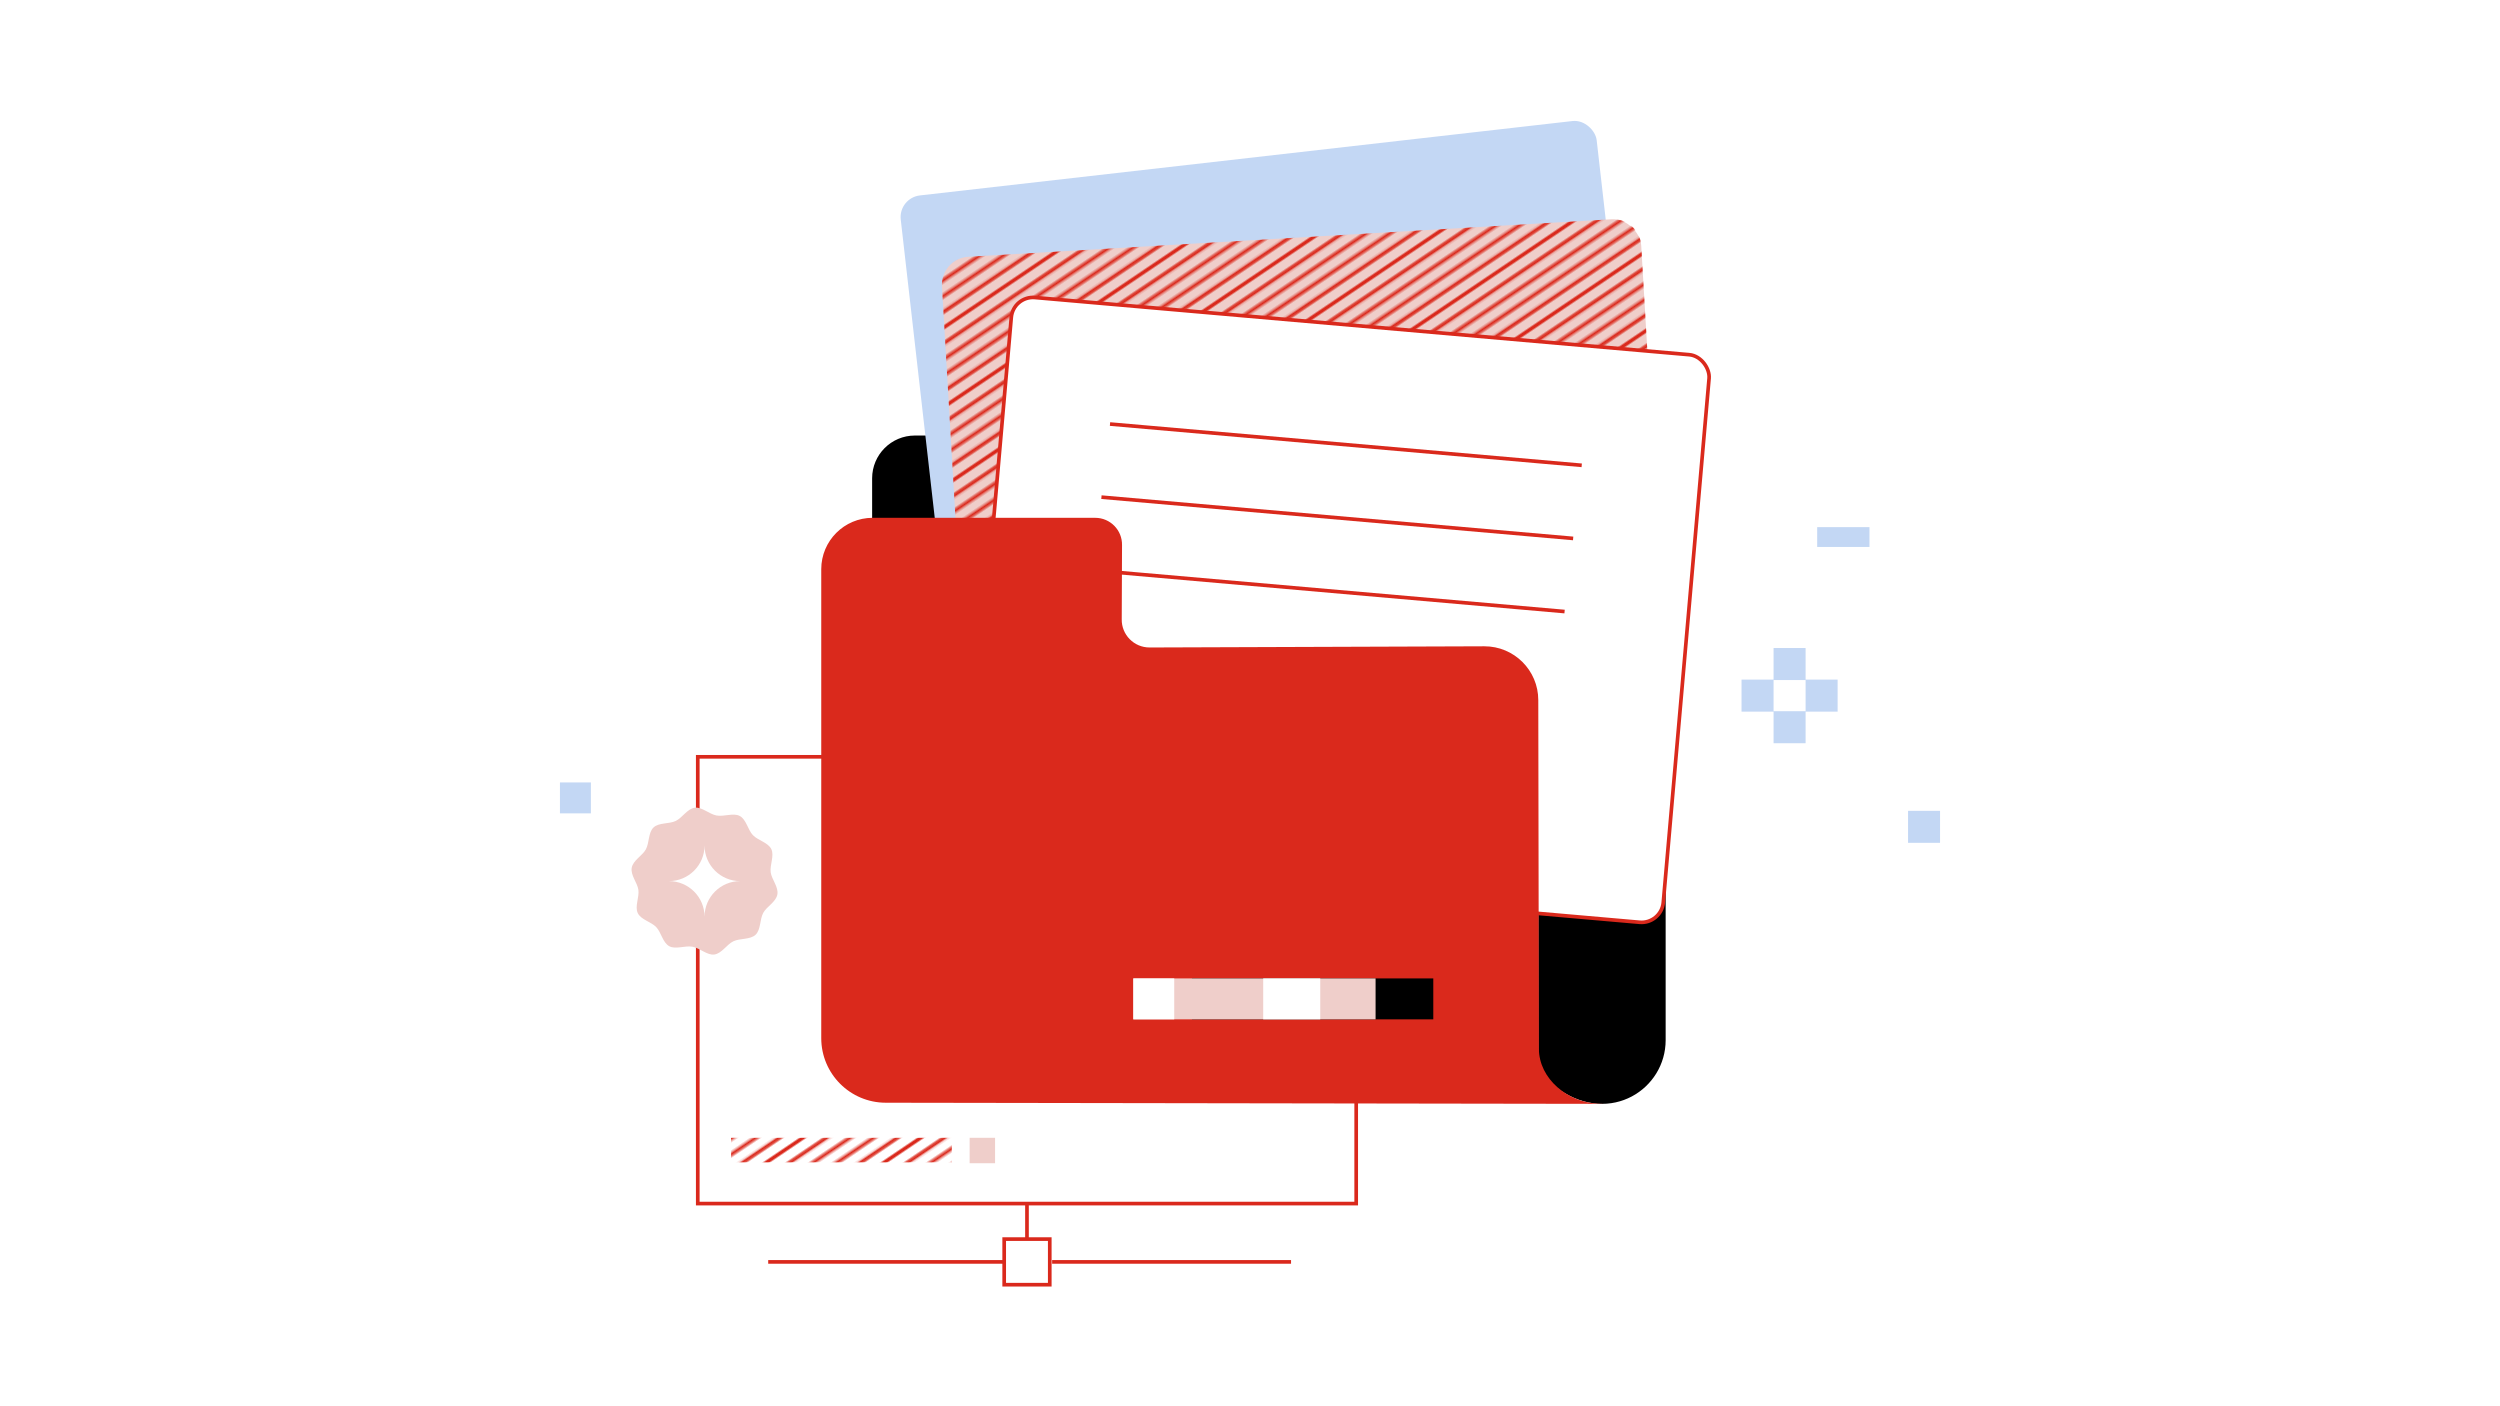
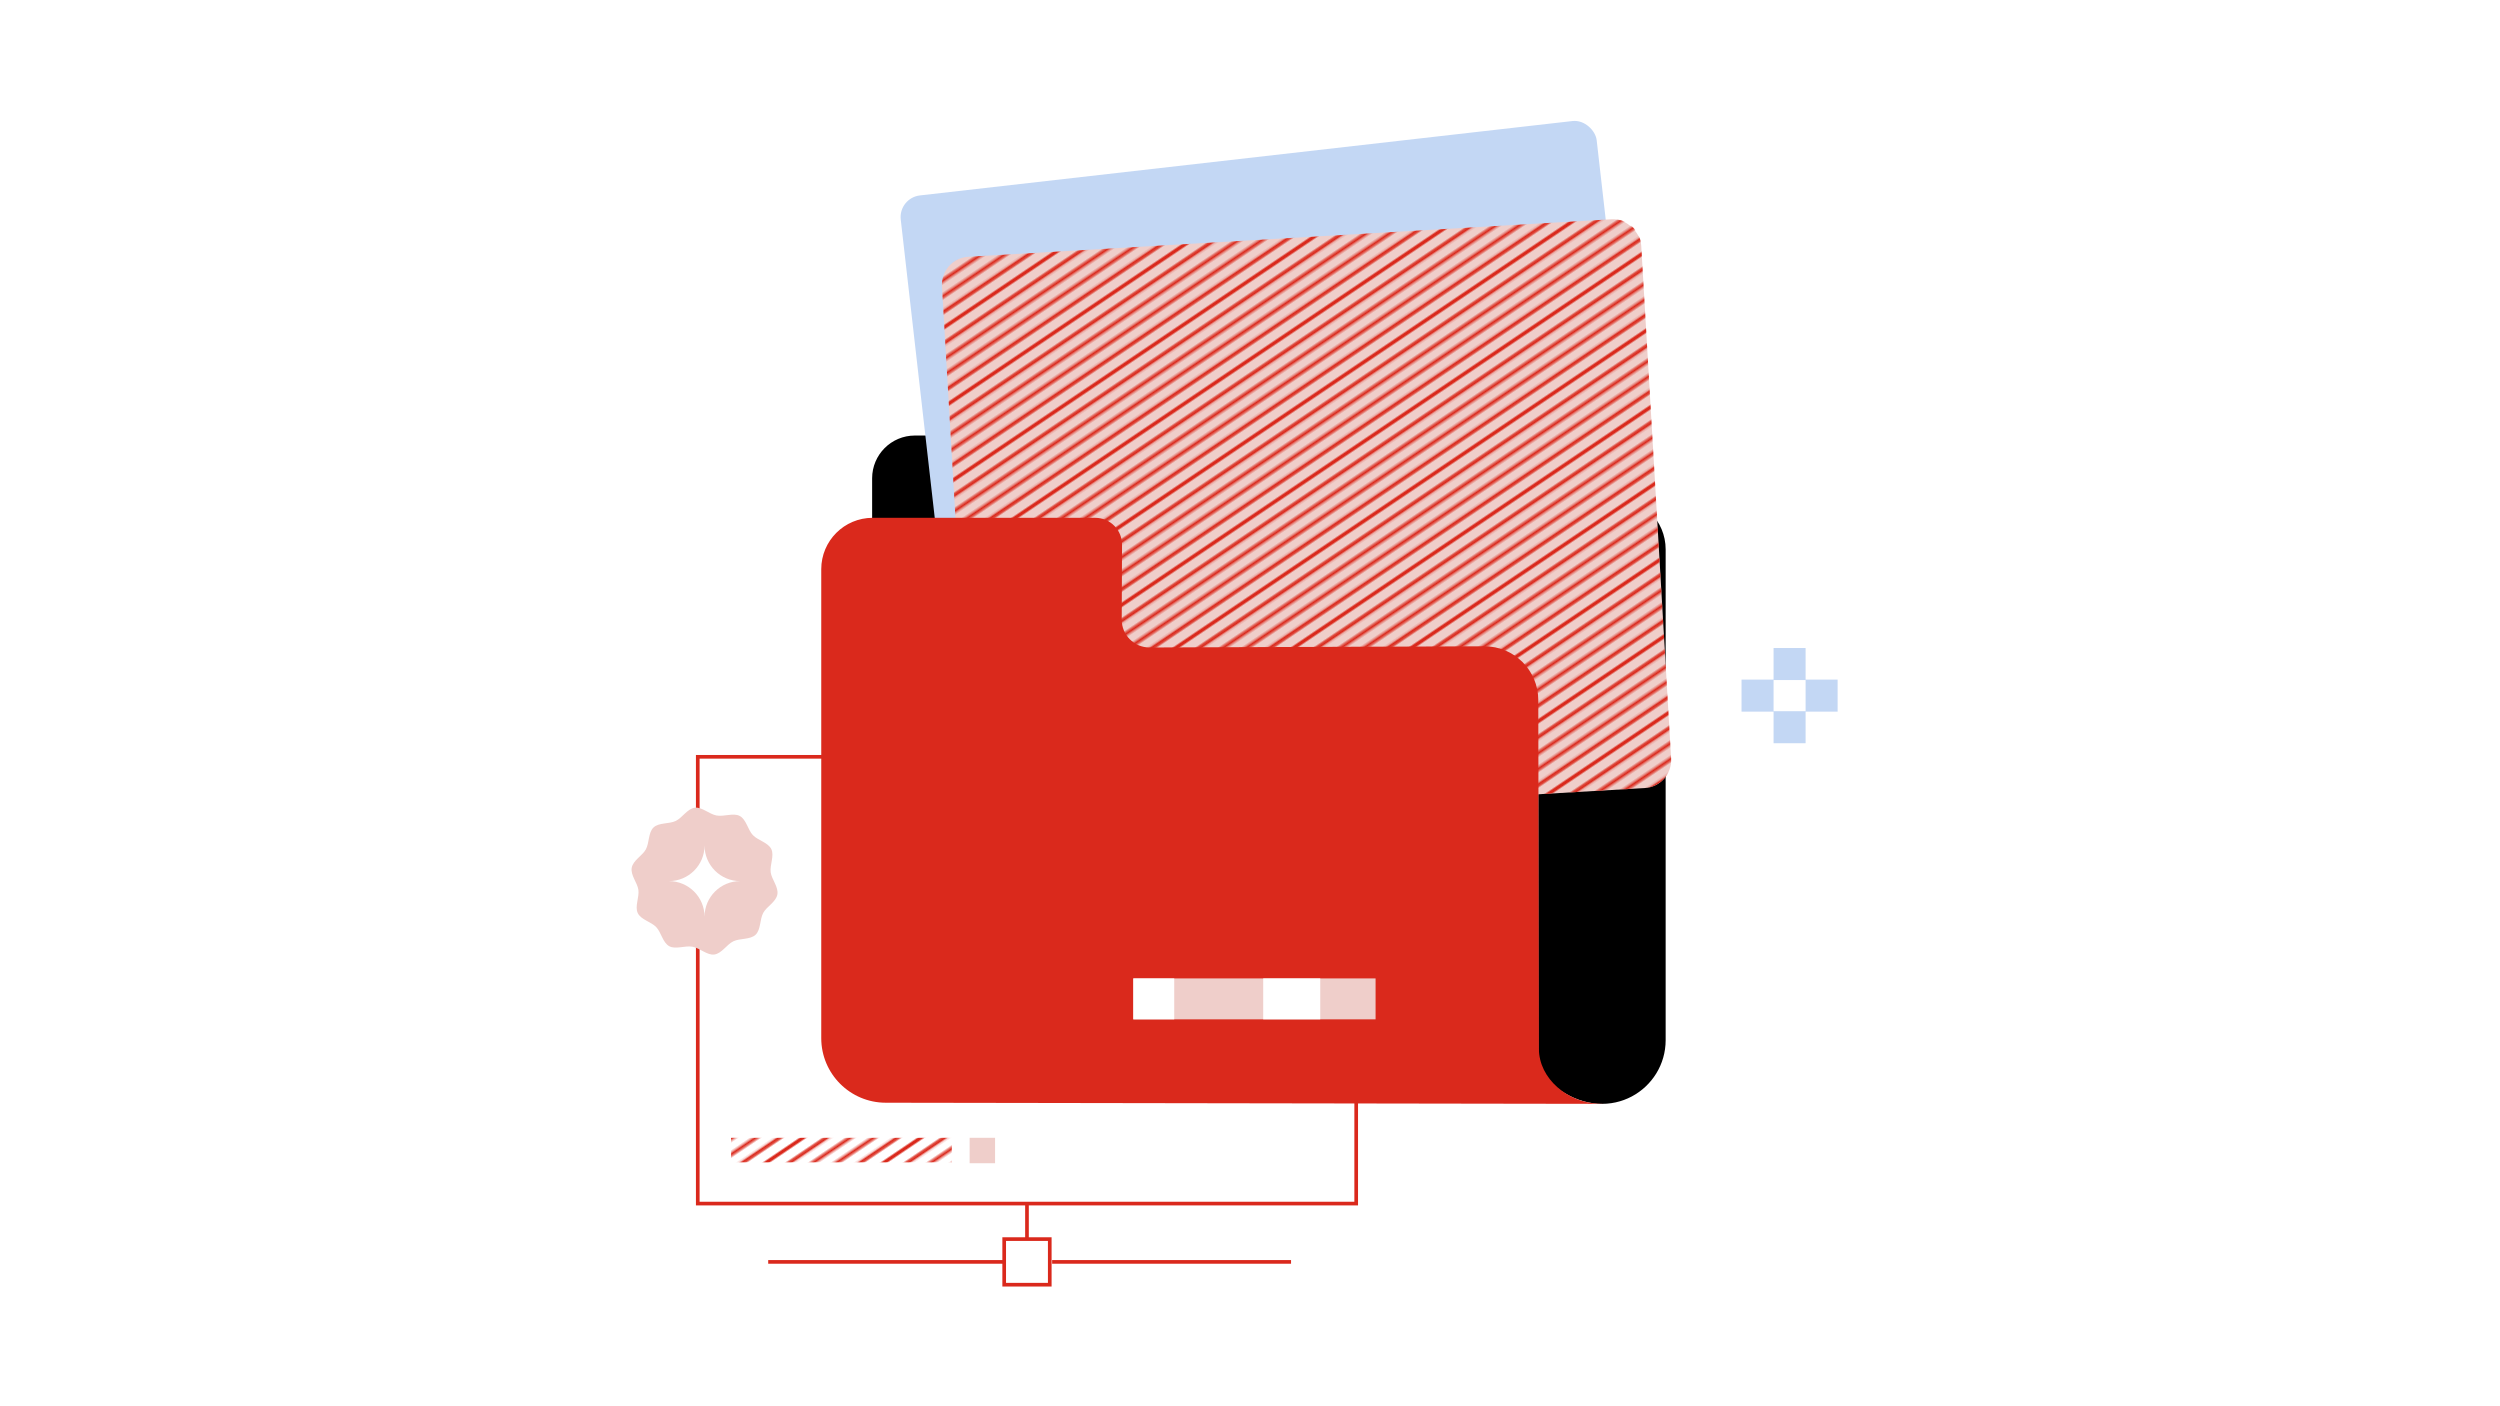
<svg xmlns="http://www.w3.org/2000/svg" width="1366" height="768">
  <defs>
    <clipPath id="a">
      <path fill="none" d="M0 0h72v72H0z" />
    </clipPath>
    <pattern id="b" x="0" y="0" width="72" height="72" patternTransform="scale(1 -1) rotate(34 -14760.126 6296.725)" patternUnits="userSpaceOnUse">
      <g fill="none">
        <path d="M0 0h72v72H0z" />
        <g clip-path="url(#a)" stroke="#da291c" stroke-width="2">
          <path d="M71.75 3.601h72.5M71.75 18h72.5m-72.5 14.399h72.5M71.75 46.8h72.5m-72.5 14.4h72.5m-72.5-50.4h72.5m-72.5 14.4h72.5m-72.5 14.4h72.5M71.75 54h72.5m-72.5 14.399h72.5M-.25 3.601h72.5M-.25 18h72.5M-.25 32.399h72.5M-.25 46.8h72.5M-.25 61.2h72.5M-.25 10.8h72.5M-.25 25.2h72.5M-.25 39.6h72.5M-.25 54h72.5M-.25 68.399h72.5M-72.25 3.601H.25M-72.25 18H.25m-72.5 14.399H.25M-72.25 46.8H.25m-72.5 14.4H.25m-72.5-50.4H.25m-72.5 14.4H.25m-72.5 14.4H.25M-72.25 54H.25m-72.5 14.399H.25" />
        </g>
      </g>
    </pattern>
  </defs>
  <path fill="none" stroke="#da291c" stroke-miterlimit="10" stroke-width="2" d="M381.256 413.523h359.771v244.113H381.256z" />
  <path d="M652.93 271.755c-5.056 0-9.574-3.342-10.86-8.232-3.866-14.702-9.04-25.548-24.957-25.548H499.907c-12.91 0-23.375 10.465-23.375 23.374v133.563l78.575 3.72 88.113 4.475 175.04-8.195c12.293 0 22.26 9.966 22.26 22.26v156.16c0 8.83 4.278 17.166 11.57 22.145 28.073 19.17 58.023-.478 58.023-27.125V300.181c0-15.7-12.726-28.426-28.425-28.426H652.93z" />
  <rect x="507.216" y="85.454" width="382.721" height="311.307" rx="11.916" ry="11.916" transform="rotate(-6.503 698.577 241.108)" fill="#c3d7f4" />
  <rect x="522.536" y="129.787" width="382.721" height="311.307" rx="15.307" ry="15.307" transform="rotate(-3.335 713.888 285.437)" fill="#efceca" />
  <path d="M898.708 430.588l-351.51 20.486c-8.44.491-15.68-5.951-16.172-14.39l-16.33-280.218c-.493-8.44 5.95-15.68 14.39-16.172l351.51-20.486c8.44-.491 15.68 5.951 16.171 14.39l16.331 280.218c.492 8.44-5.95 15.68-14.39 16.172z" fill="url(#b)" />
-   <rect x="539.337" y="177.595" width="382.721" height="311.307" rx="11.916" ry="11.916" transform="rotate(4.994 730.691 333.245)" fill="#fff" stroke="#da291c" stroke-miterlimit="10" stroke-width="2" />
  <path d="M840.847 573.14l-.328-190.59c0-16.288-13.234-29.475-29.522-29.417l-182.842.65c-8.536.03-15.421-6.977-15.24-15.511l.162-40.369c.174-8.216-6.438-14.97-14.657-14.97H476.818c-15.512 0-28.087 12.574-28.087 28.086v256.22c0 19.49 15.799 35.289 35.288 35.289l392.719.62-3.696-.13c-16.393-.72-32.045-13.47-32.196-29.878" fill="#da291c" />
-   <path d="M651.283 534.606h131.869v22.363H651.283z" />
  <path fill="#efceca" d="M619.237 534.606h132.378v22.363H619.237z" />
  <path fill="#fff" d="M690.215 534.606h31.167v22.363h-31.167zm-70.978 0H641.6v22.363h-22.363z" />
-   <path fill="#fff" stroke="#da291c" stroke-miterlimit="10" stroke-width="2" d="M606.51 231.695l257.74 22.559m-262.423 17.389l257.74 22.559M597.144 311.59l257.741 22.559" />
  <path d="M951.578 371.338h17.499v17.499h-17.499zm17.5-17.263h17.499v17.499h-17.499zm17.499 17.263h17.499v17.499h-17.499zm-17.499 17.263h17.499V406.1h-17.499z" fill="#c3d7f4" />
  <path fill="url(#b)" d="M399.461 621.691h120.622v13.415H399.461z" />
  <path fill="#efceca" d="M529.812 621.691h13.894v13.894h-13.894z" />
  <path fill="none" stroke="#da291c" stroke-miterlimit="10" stroke-width="2" d="M548.691 677.046h24.9v24.9h-24.9zm0 12.45H419.743m285.683 0H574.882m-13.741-12.45v-19.41" />
  <path d="M424.748 488.752c-.75 4.08-5.844 6.577-7.716 10.038-1.94 3.588-1.284 9.202-4.18 11.953-2.923 2.778-8.511 1.832-12.148 3.577-3.6 1.727-6.357 6.69-10.4 7.227-3.9.519-7.85-3.507-11.93-4.256s-9.202 1.608-12.664-.264c-3.587-1.94-4.4-7.558-7.15-10.453-2.778-2.923-8.338-4.026-10.083-7.663-1.727-3.6.882-8.614.344-12.657-.519-3.9-4.392-8.046-3.642-12.126.75-4.08 5.844-6.576 7.716-10.038 1.94-3.587 1.284-9.202 4.179-11.953 2.923-2.778 8.512-1.832 12.148-3.577 3.6-1.727 6.357-6.69 10.4-7.227 3.9-.519 7.85 3.507 11.93 4.257s9.203-1.609 12.664.263c3.588 1.94 4.4 7.558 7.15 10.453 2.779 2.924 8.339 4.027 10.083 7.663 1.728 3.6-.881 8.614-.344 12.657.519 3.9 4.393 8.046 3.643 12.126z" fill="#efceca" />
  <path d="M404.43 481.44c-10.75 0-19.467 8.716-19.467 19.468 0-10.752-8.716-19.468-19.467-19.468 10.751 0 19.467-8.716 19.467-19.468 0 10.752 8.716 19.468 19.468 19.468z" fill="#fff" />
-   <path fill="#c3d7f4" d="M305.958 427.519h16.9v16.9h-16.9zm736.601 15.522h17.483v17.483h-17.483zm-49.648-155.016h28.572v10.831h-28.572z" />
</svg>